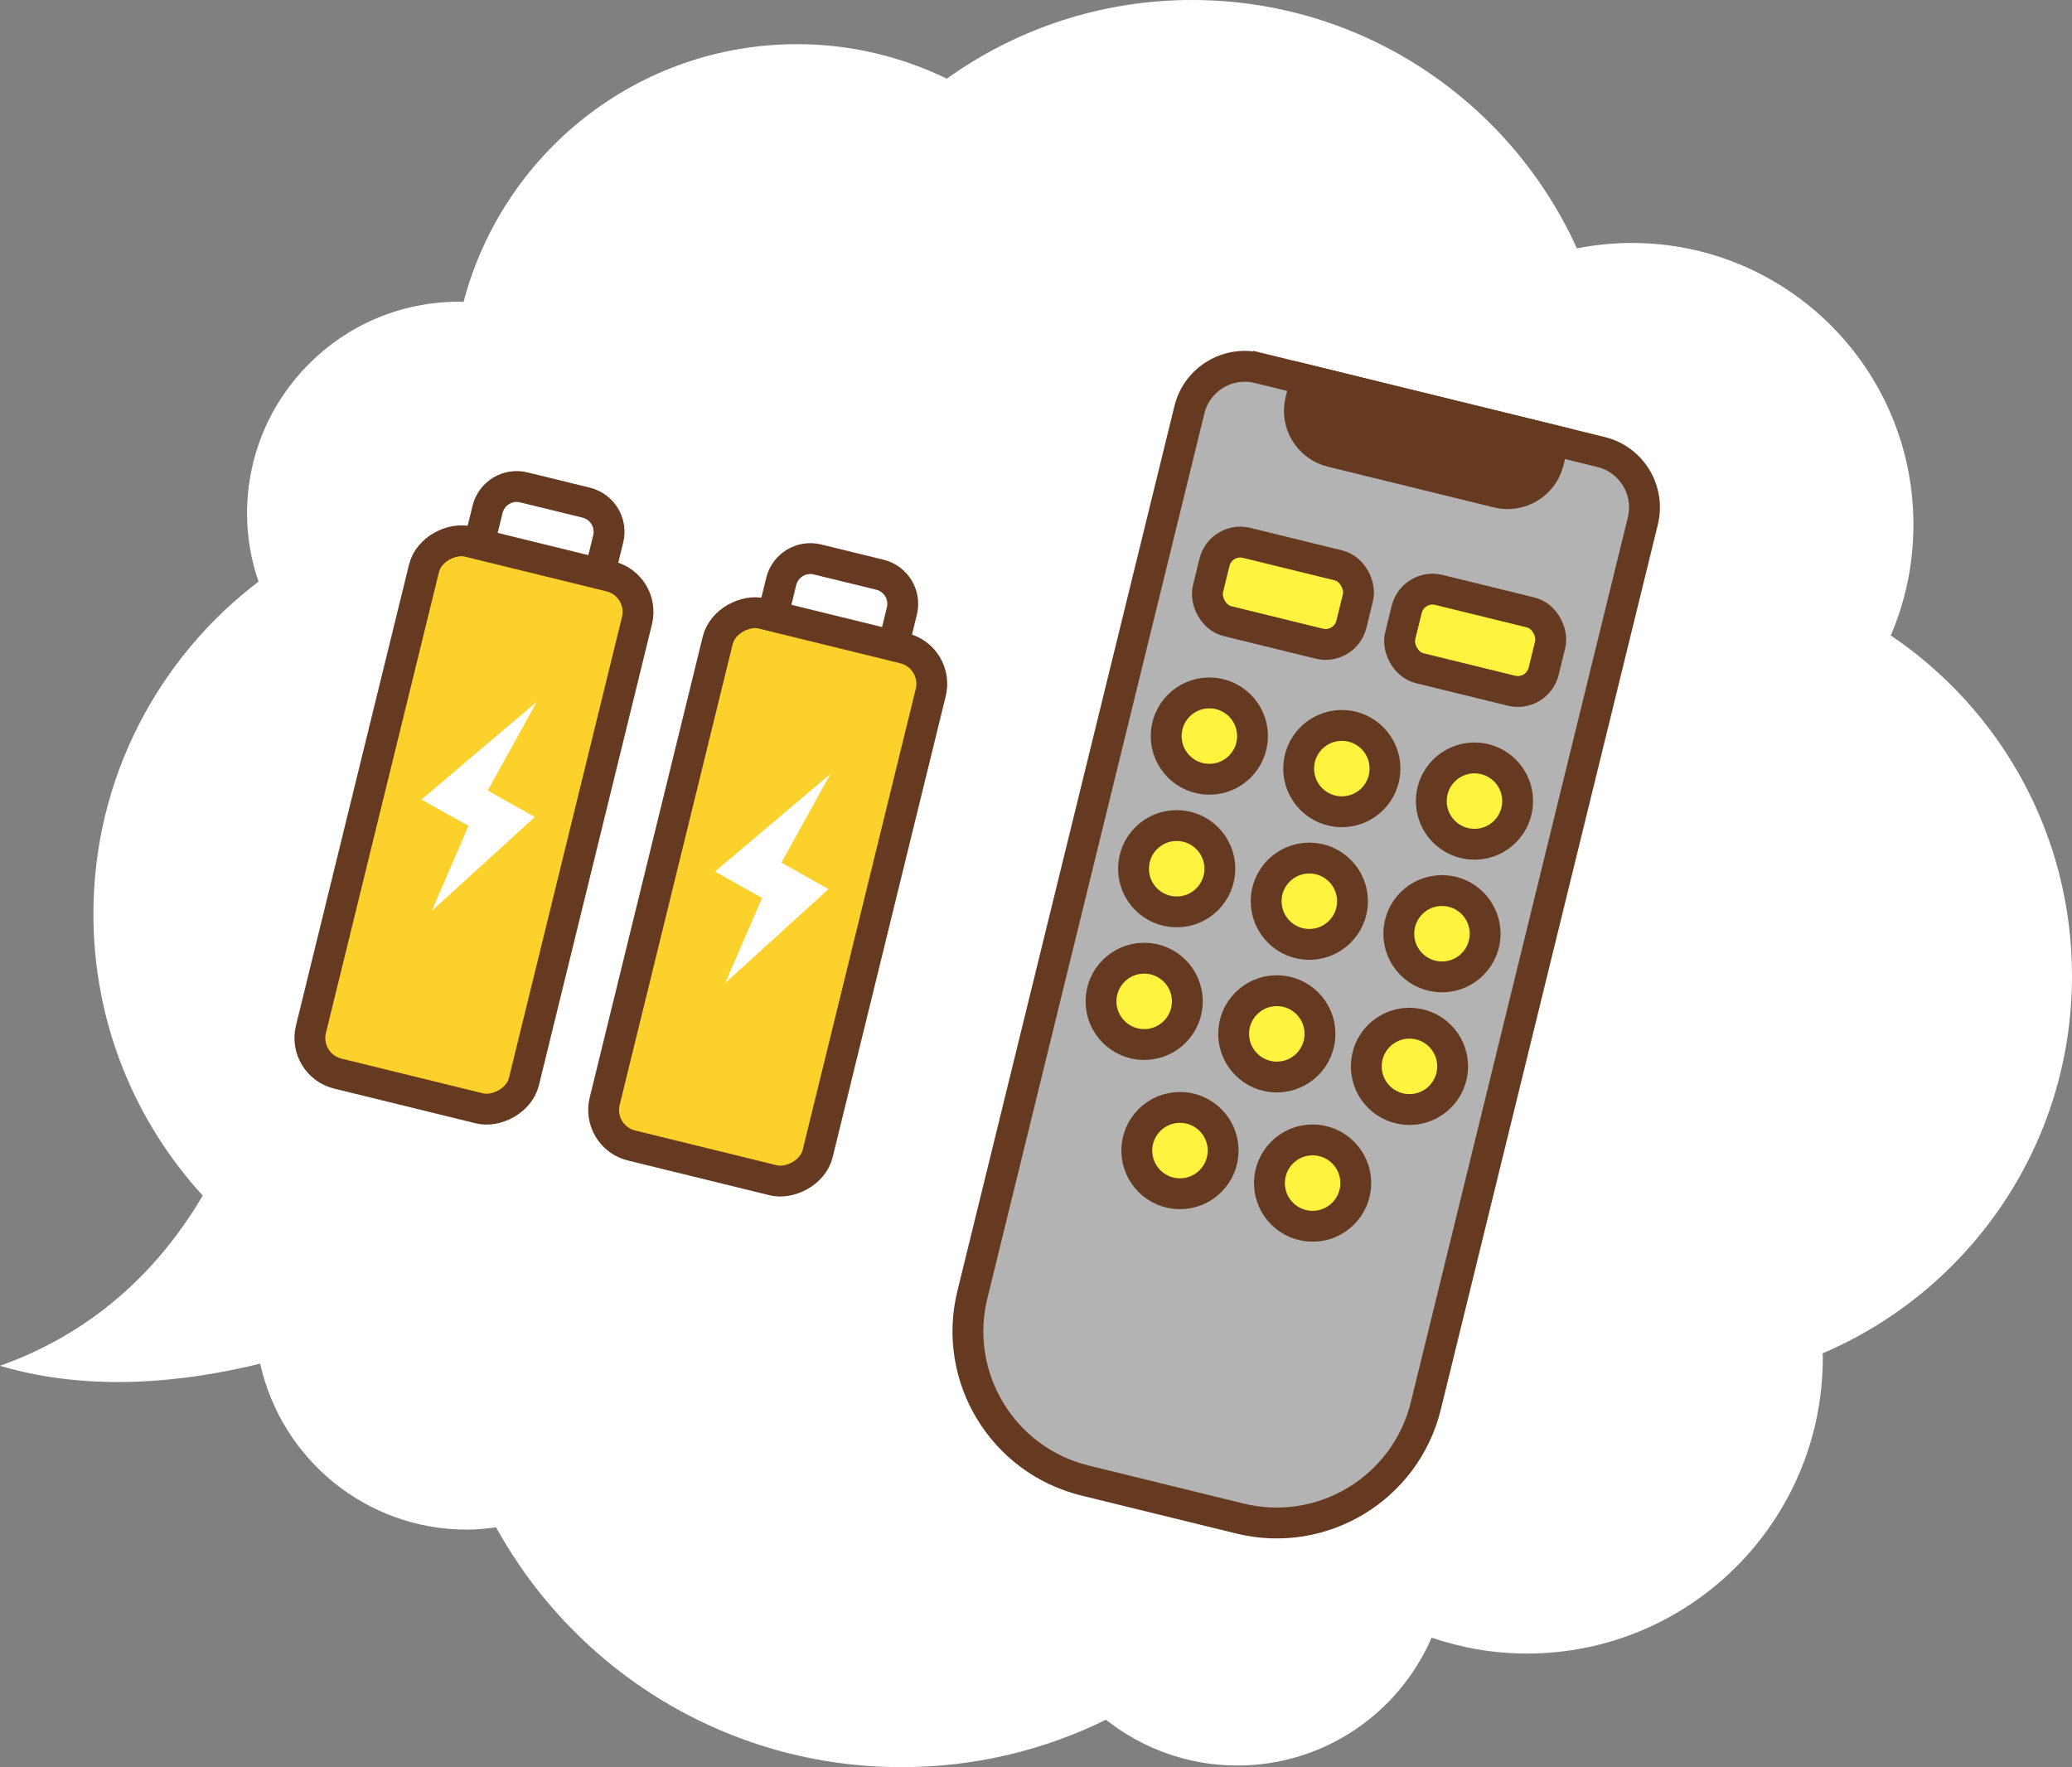
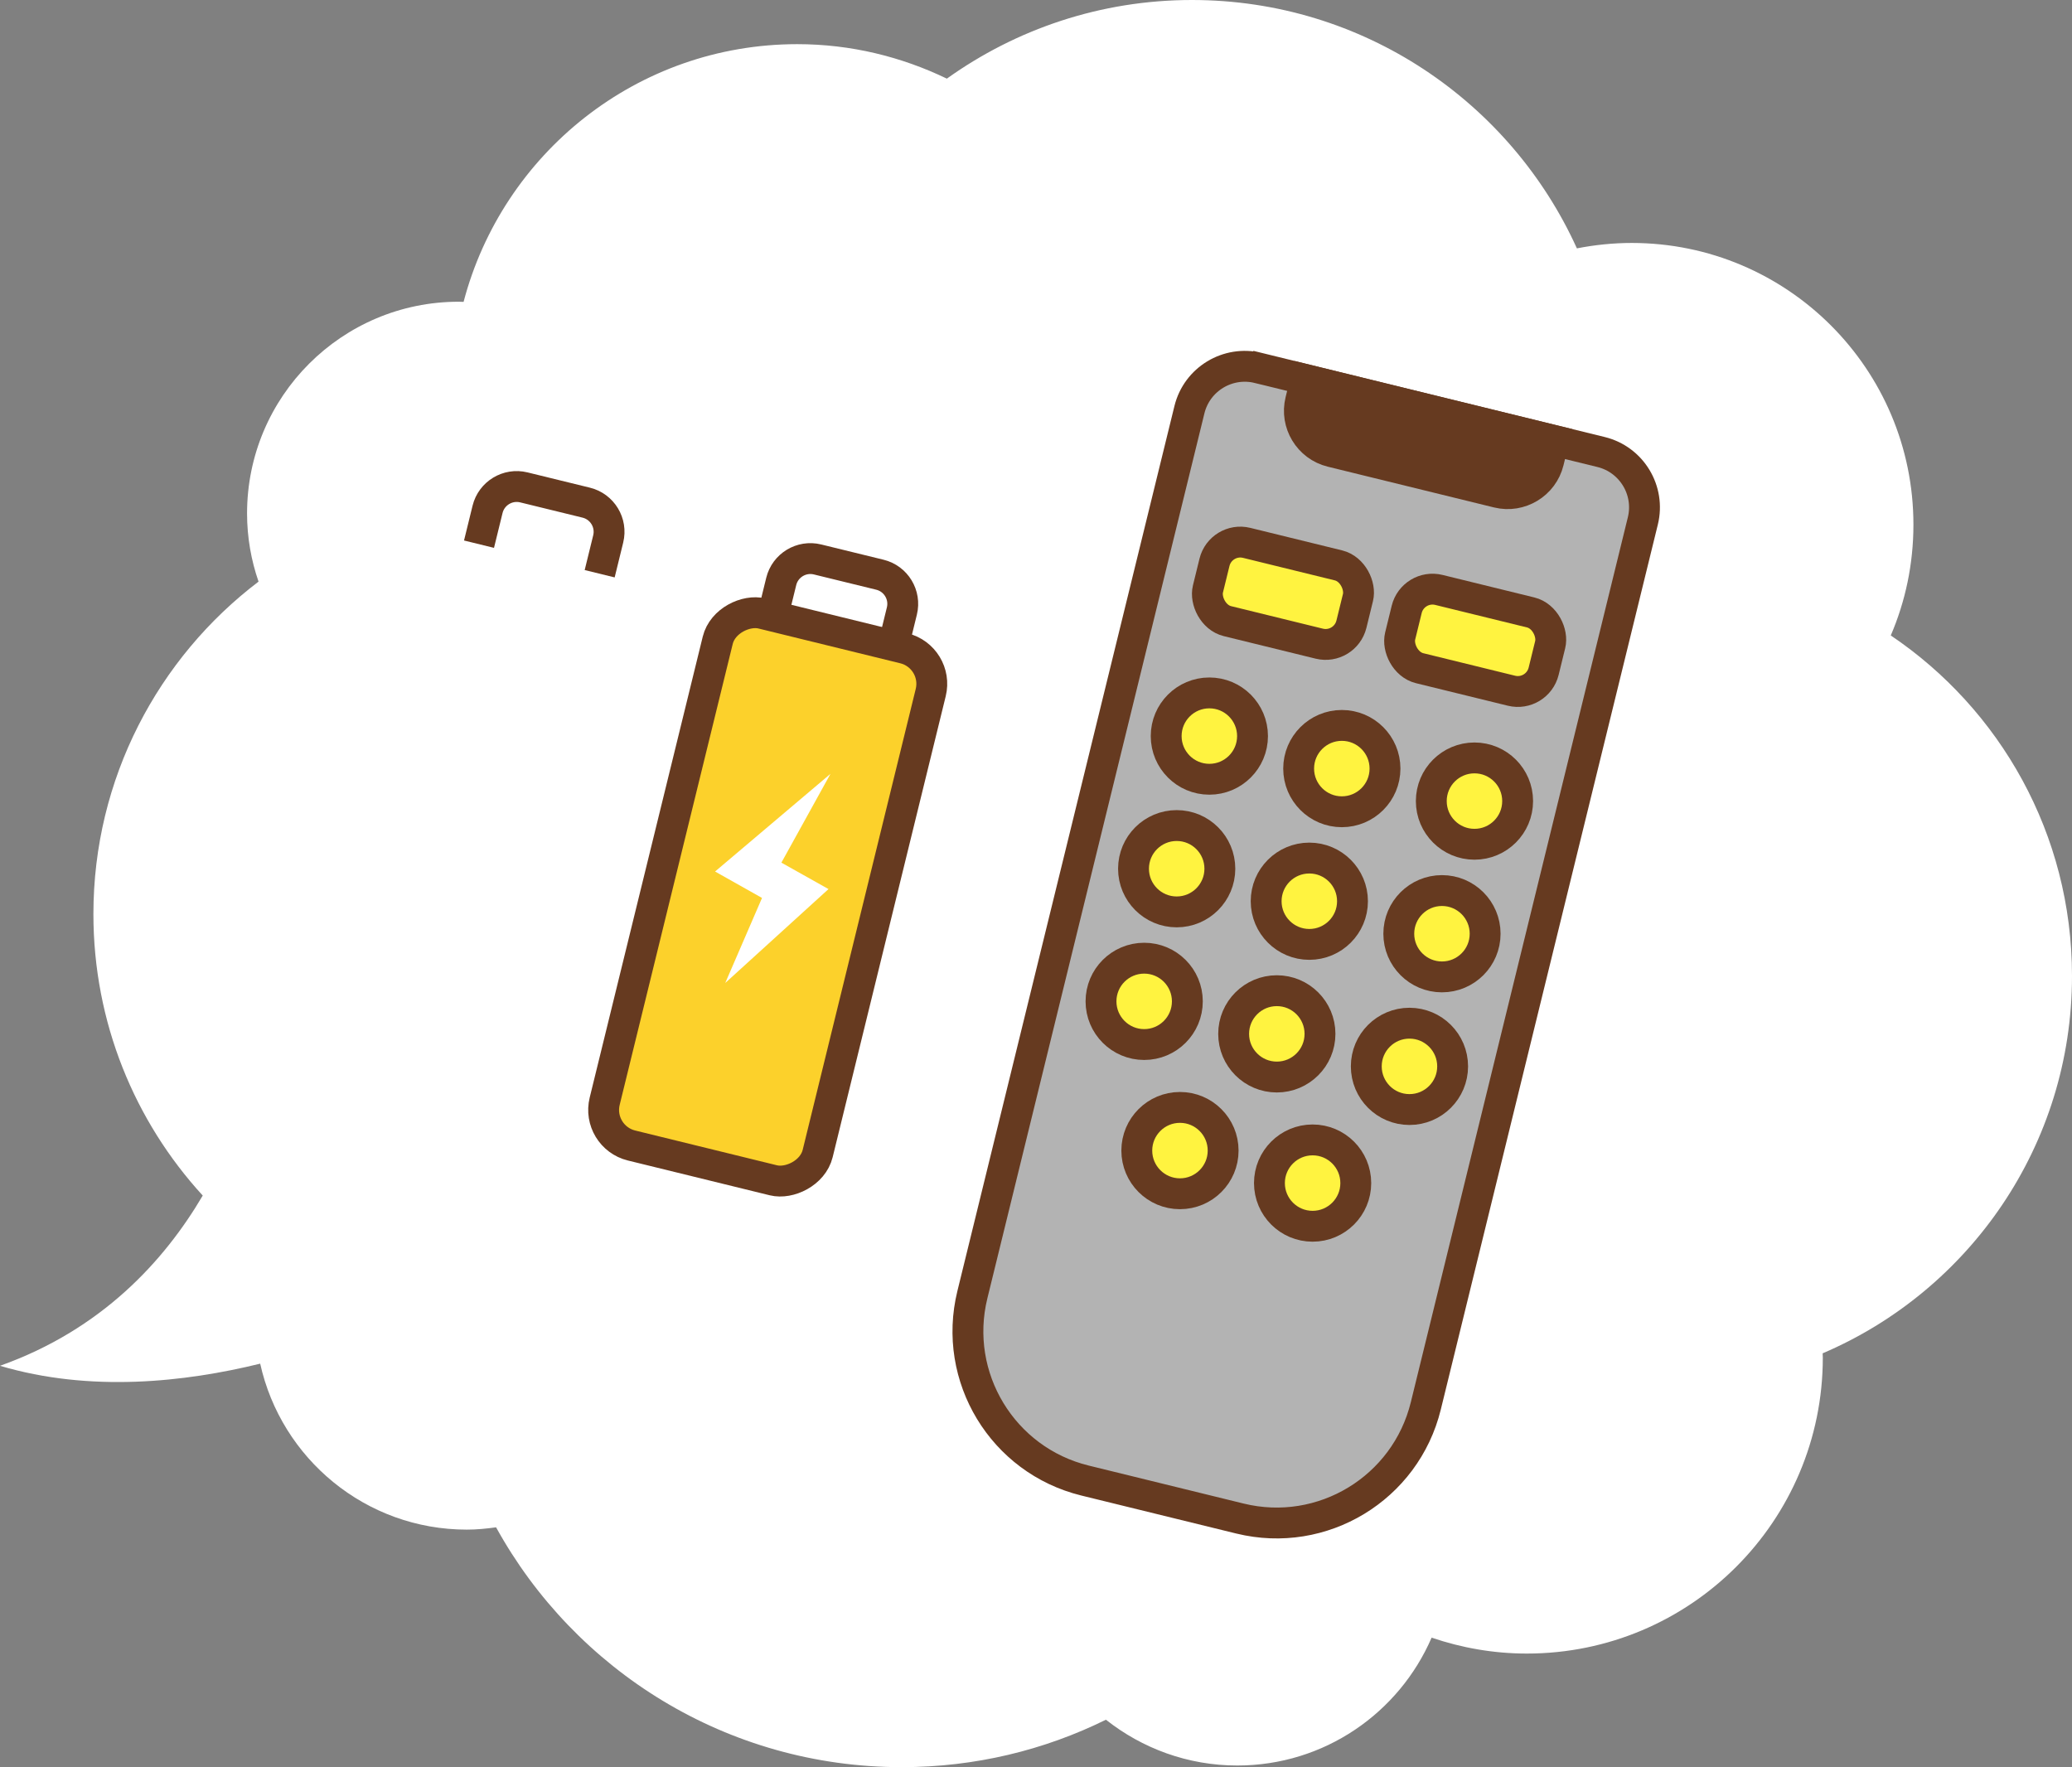
<svg xmlns="http://www.w3.org/2000/svg" id="_レイヤー_2" viewBox="0 0 126.22 107.65">
  <rect x="0" y="0" width="126.22" height="107.65" fill="#808080" stroke="none" />
  <defs>
    <style>.cls-1{fill:#fff340;}.cls-1,.cls-2,.cls-3,.cls-4,.cls-5{stroke:#663a20;stroke-miterlimit:10;stroke-width:1.88px;}.cls-2,.cls-6{fill:#fff;}.cls-3{fill:#663a20;}.cls-4{fill:#b3b3b3;}.cls-5{fill:#fcd12b;}.cls-6{stroke-width:0px;}</style>
  </defs>
  <g id="header">
    <path class="cls-6" d="M126.22,59.45c0-8.64-4.38-16.25-11.04-20.74.89-2.07,1.38-4.35,1.38-6.75,0-9.48-7.68-17.16-17.16-17.16-1.14,0-2.26.12-3.34.33C92.02,6.22,83.05,0,72.61,0,67.04,0,61.89,1.78,57.68,4.79c-2.76-1.33-5.84-2.1-9.11-2.1-9.77,0-17.96,6.67-20.33,15.7-.1,0-.19-.01-.29-.01-7.13,0-12.9,5.78-12.9,12.9,0,1.45.25,2.85.7,4.15-6.11,4.64-10.06,11.99-10.06,20.25,0,6.61,2.52,12.63,6.66,17.15C10.01,76.81,6.19,81,0,83.2c5.49,1.63,11.25,1,15.85-.13,1.28,5.78,6.42,10.11,12.59,10.11.6,0,1.19-.06,1.78-.14,4.8,8.71,14.06,14.61,24.71,14.61,4.47,0,8.69-1.04,12.44-2.89,2.2,1.74,4.98,2.79,8,2.79,5.31,0,9.86-3.21,11.84-7.79,1.82.62,3.77.97,5.8.97,9.96,0,18.03-8.07,18.03-18.03,0-.09-.01-.17-.01-.26,8.93-3.81,15.19-12.67,15.19-22.99Z" />
    <path class="cls-2" d="M36.53,34.95l.52-2.12c.24-.98-.36-1.97-1.34-2.21l-3.8-.93c-.98-.24-1.97.36-2.21,1.34l-.52,2.12" />
-     <rect class="cls-5" x="12.19" y="43.57" width="33.37" height="13.36" rx="2.23" ry="2.23" transform="translate(-26.81 66.33) rotate(-76.22)" />
    <polygon class="cls-6" points="32.7 42.75 25.67 48.71 28.54 50.31 26.3 55.49 32.58 49.77 29.71 48.16 32.7 42.75" />
    <path class="cls-2" d="M54.42,39.34l.52-2.12c.24-.98-.36-1.97-1.34-2.21l-3.8-.93c-.98-.24-1.97.36-2.21,1.34l-.52,2.12" />
    <rect class="cls-5" x="30.08" y="47.96" width="33.37" height="13.36" rx="2.23" ry="2.23" transform="translate(-17.44 87.04) rotate(-76.22)" />
    <polygon class="cls-6" points="50.59 47.14 43.56 53.09 46.42 54.7 44.18 59.88 50.47 54.16 47.6 52.55 50.59 47.14" />
    <path class="cls-4" d="M68.2,23.99h21.5c1.92,0,3.47,1.56,3.47,3.47v55.51c0,5.17-4.19,9.36-9.36,9.36h-9.72c-5.17,0-9.36-4.19-9.36-9.36V27.46c0-1.92,1.56-3.47,3.47-3.47Z" transform="translate(16.13 -17.13) rotate(13.78)" />
    <path class="cls-3" d="M78.86,24.92h15.55v1.33c0,1.41-1.15,2.56-2.56,2.56h-10.43c-1.41,0-2.56-1.15-2.56-2.56v-1.33h0Z" transform="translate(8.89 -19.86) rotate(13.78)" />
    <rect class="cls-1" x="73.65" y="33.68" width="9" height="4.91" rx="1.62" ry="1.62" transform="translate(10.86 -17.57) rotate(13.78)" />
    <rect class="cls-1" x="85.36" y="36.55" width="9" height="4.91" rx="1.62" ry="1.62" transform="translate(11.88 -20.28) rotate(13.78)" />
    <circle class="cls-1" cx="73.67" cy="44.84" r="2.63" />
    <circle class="cls-1" cx="81.74" cy="46.82" r="2.63" />
    <circle class="cls-1" cx="89.82" cy="48.8" r="2.63" />
    <circle class="cls-1" cx="71.68" cy="52.92" r="2.63" />
    <circle class="cls-1" cx="79.76" cy="54.9" r="2.63" />
    <circle class="cls-1" cx="87.84" cy="56.88" r="2.63" />
    <circle class="cls-1" cx="69.7" cy="61" r="2.63" />
    <circle class="cls-1" cx="77.78" cy="62.98" r="2.63" />
    <circle class="cls-1" cx="85.86" cy="64.96" r="2.63" />
    <circle class="cls-1" cx="71.88" cy="70.09" r="2.63" />
    <circle class="cls-1" cx="79.96" cy="72.07" r="2.63" />
  </g>
</svg>